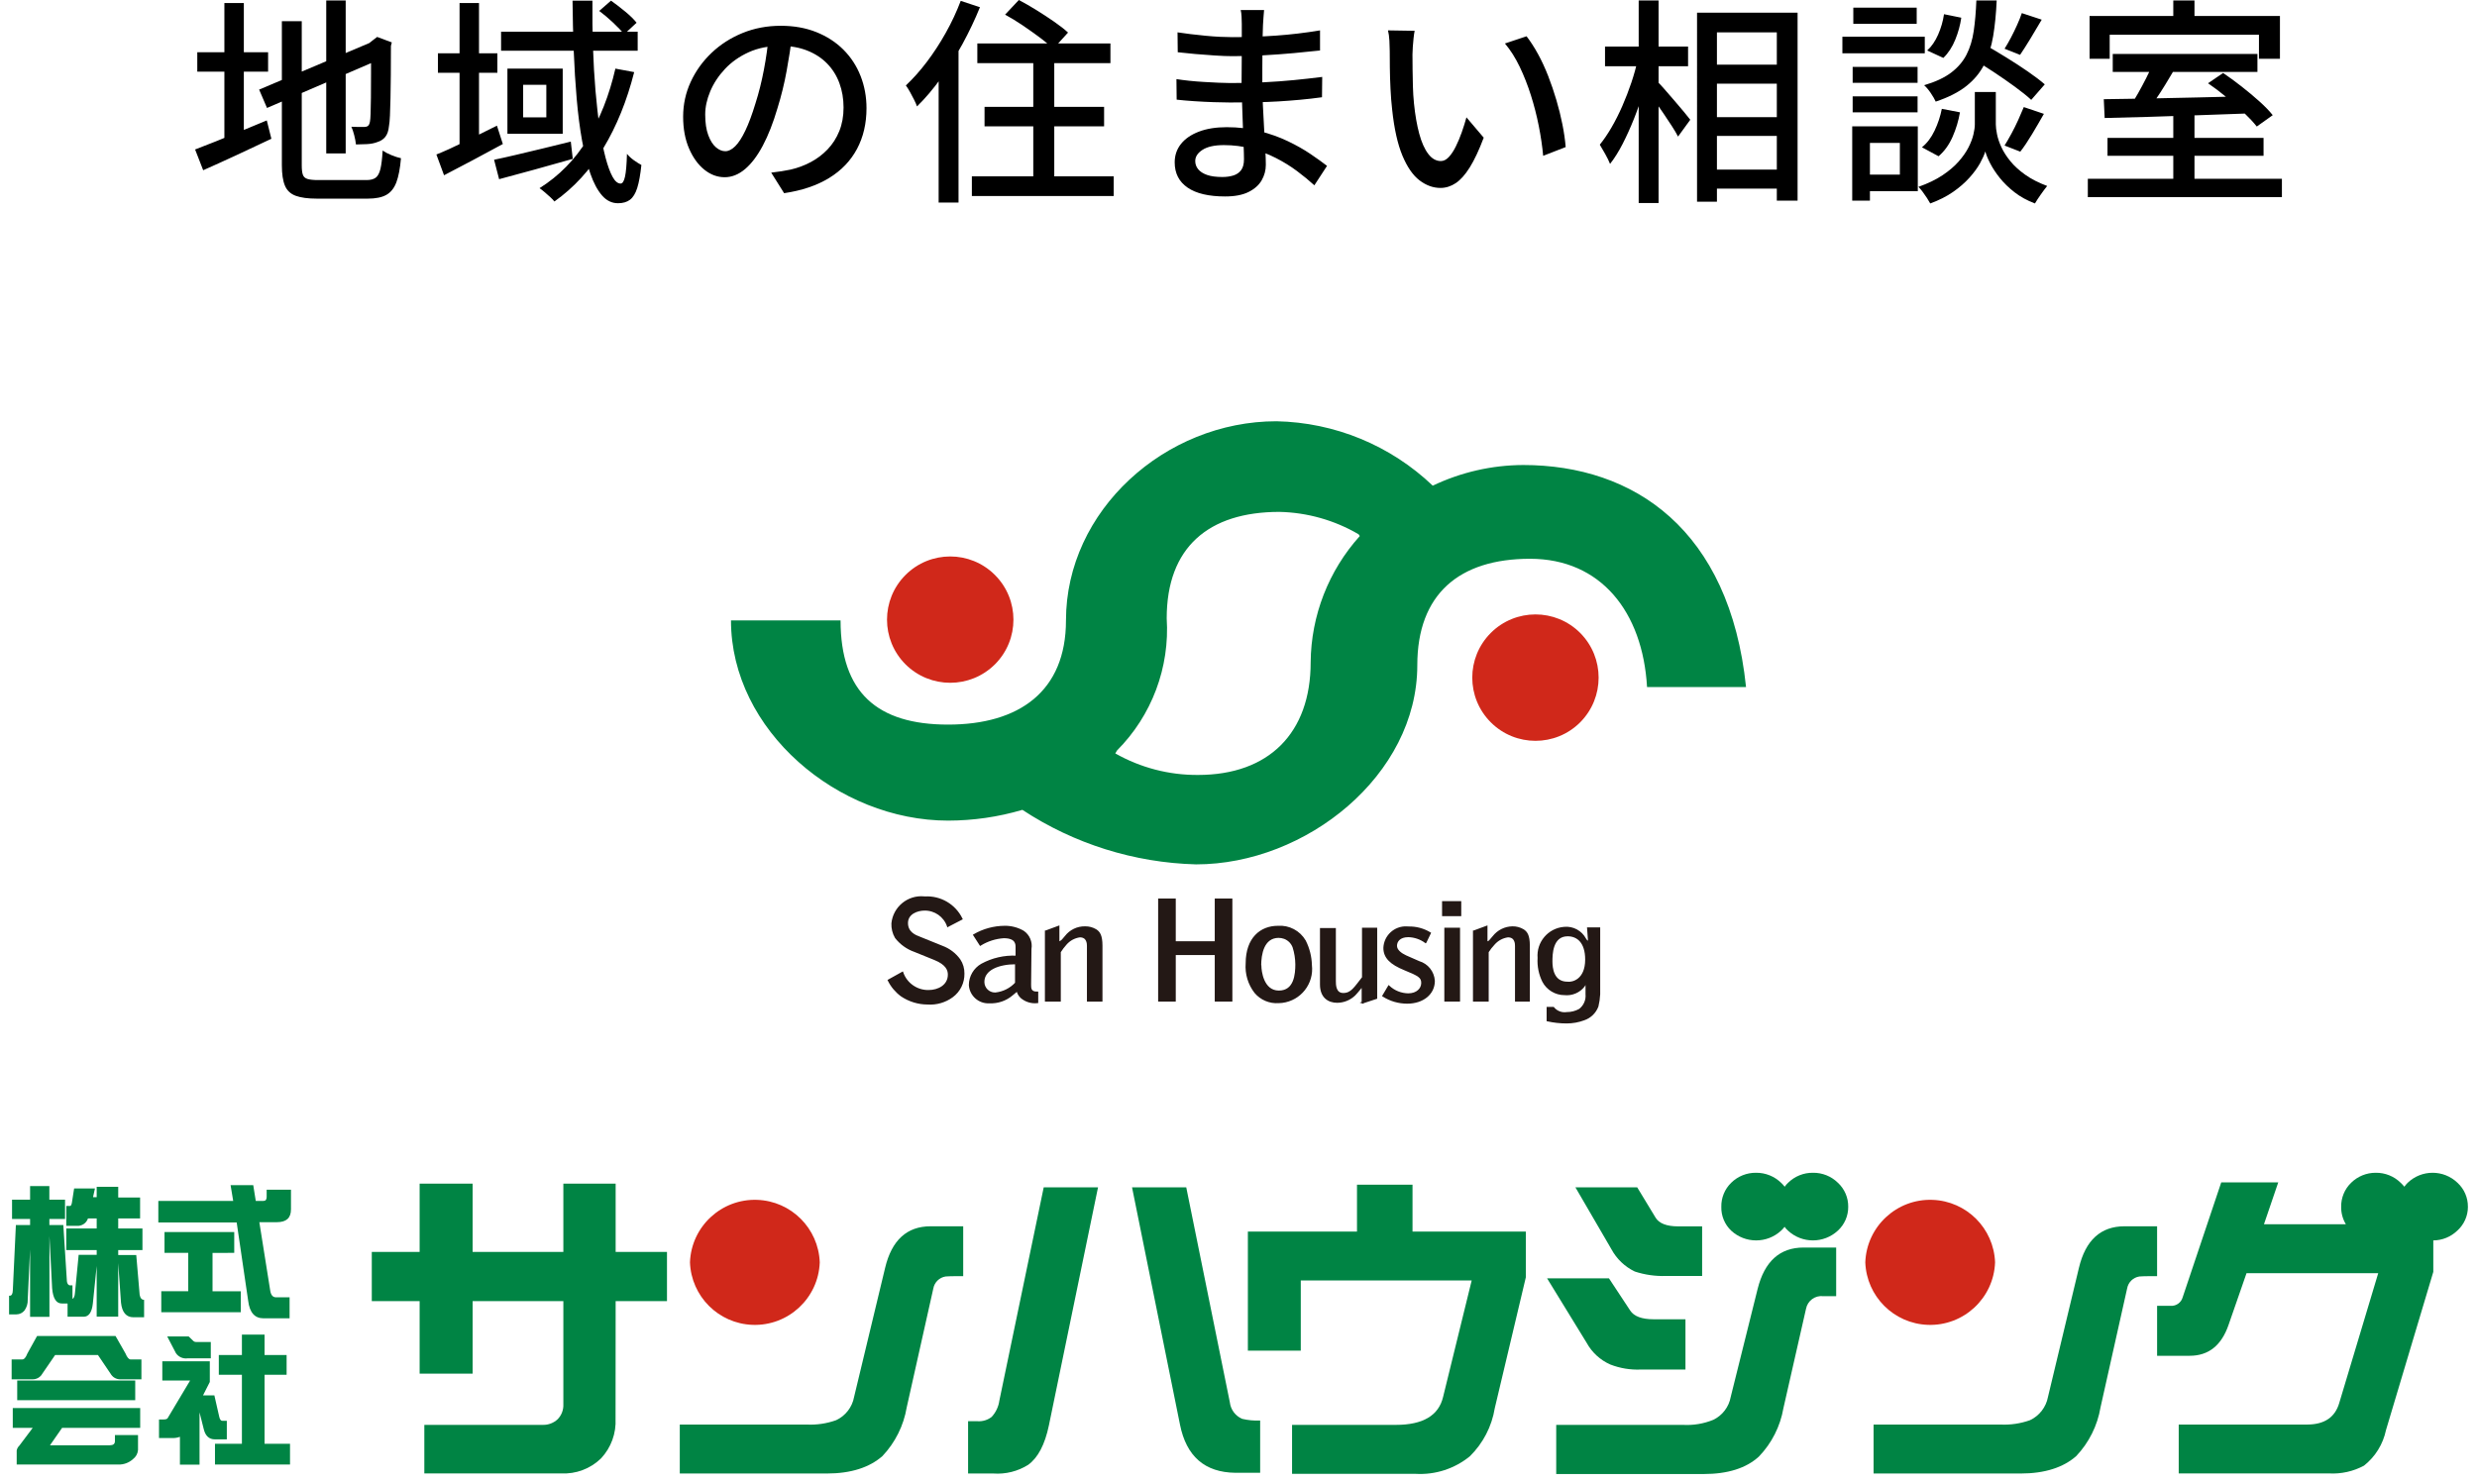
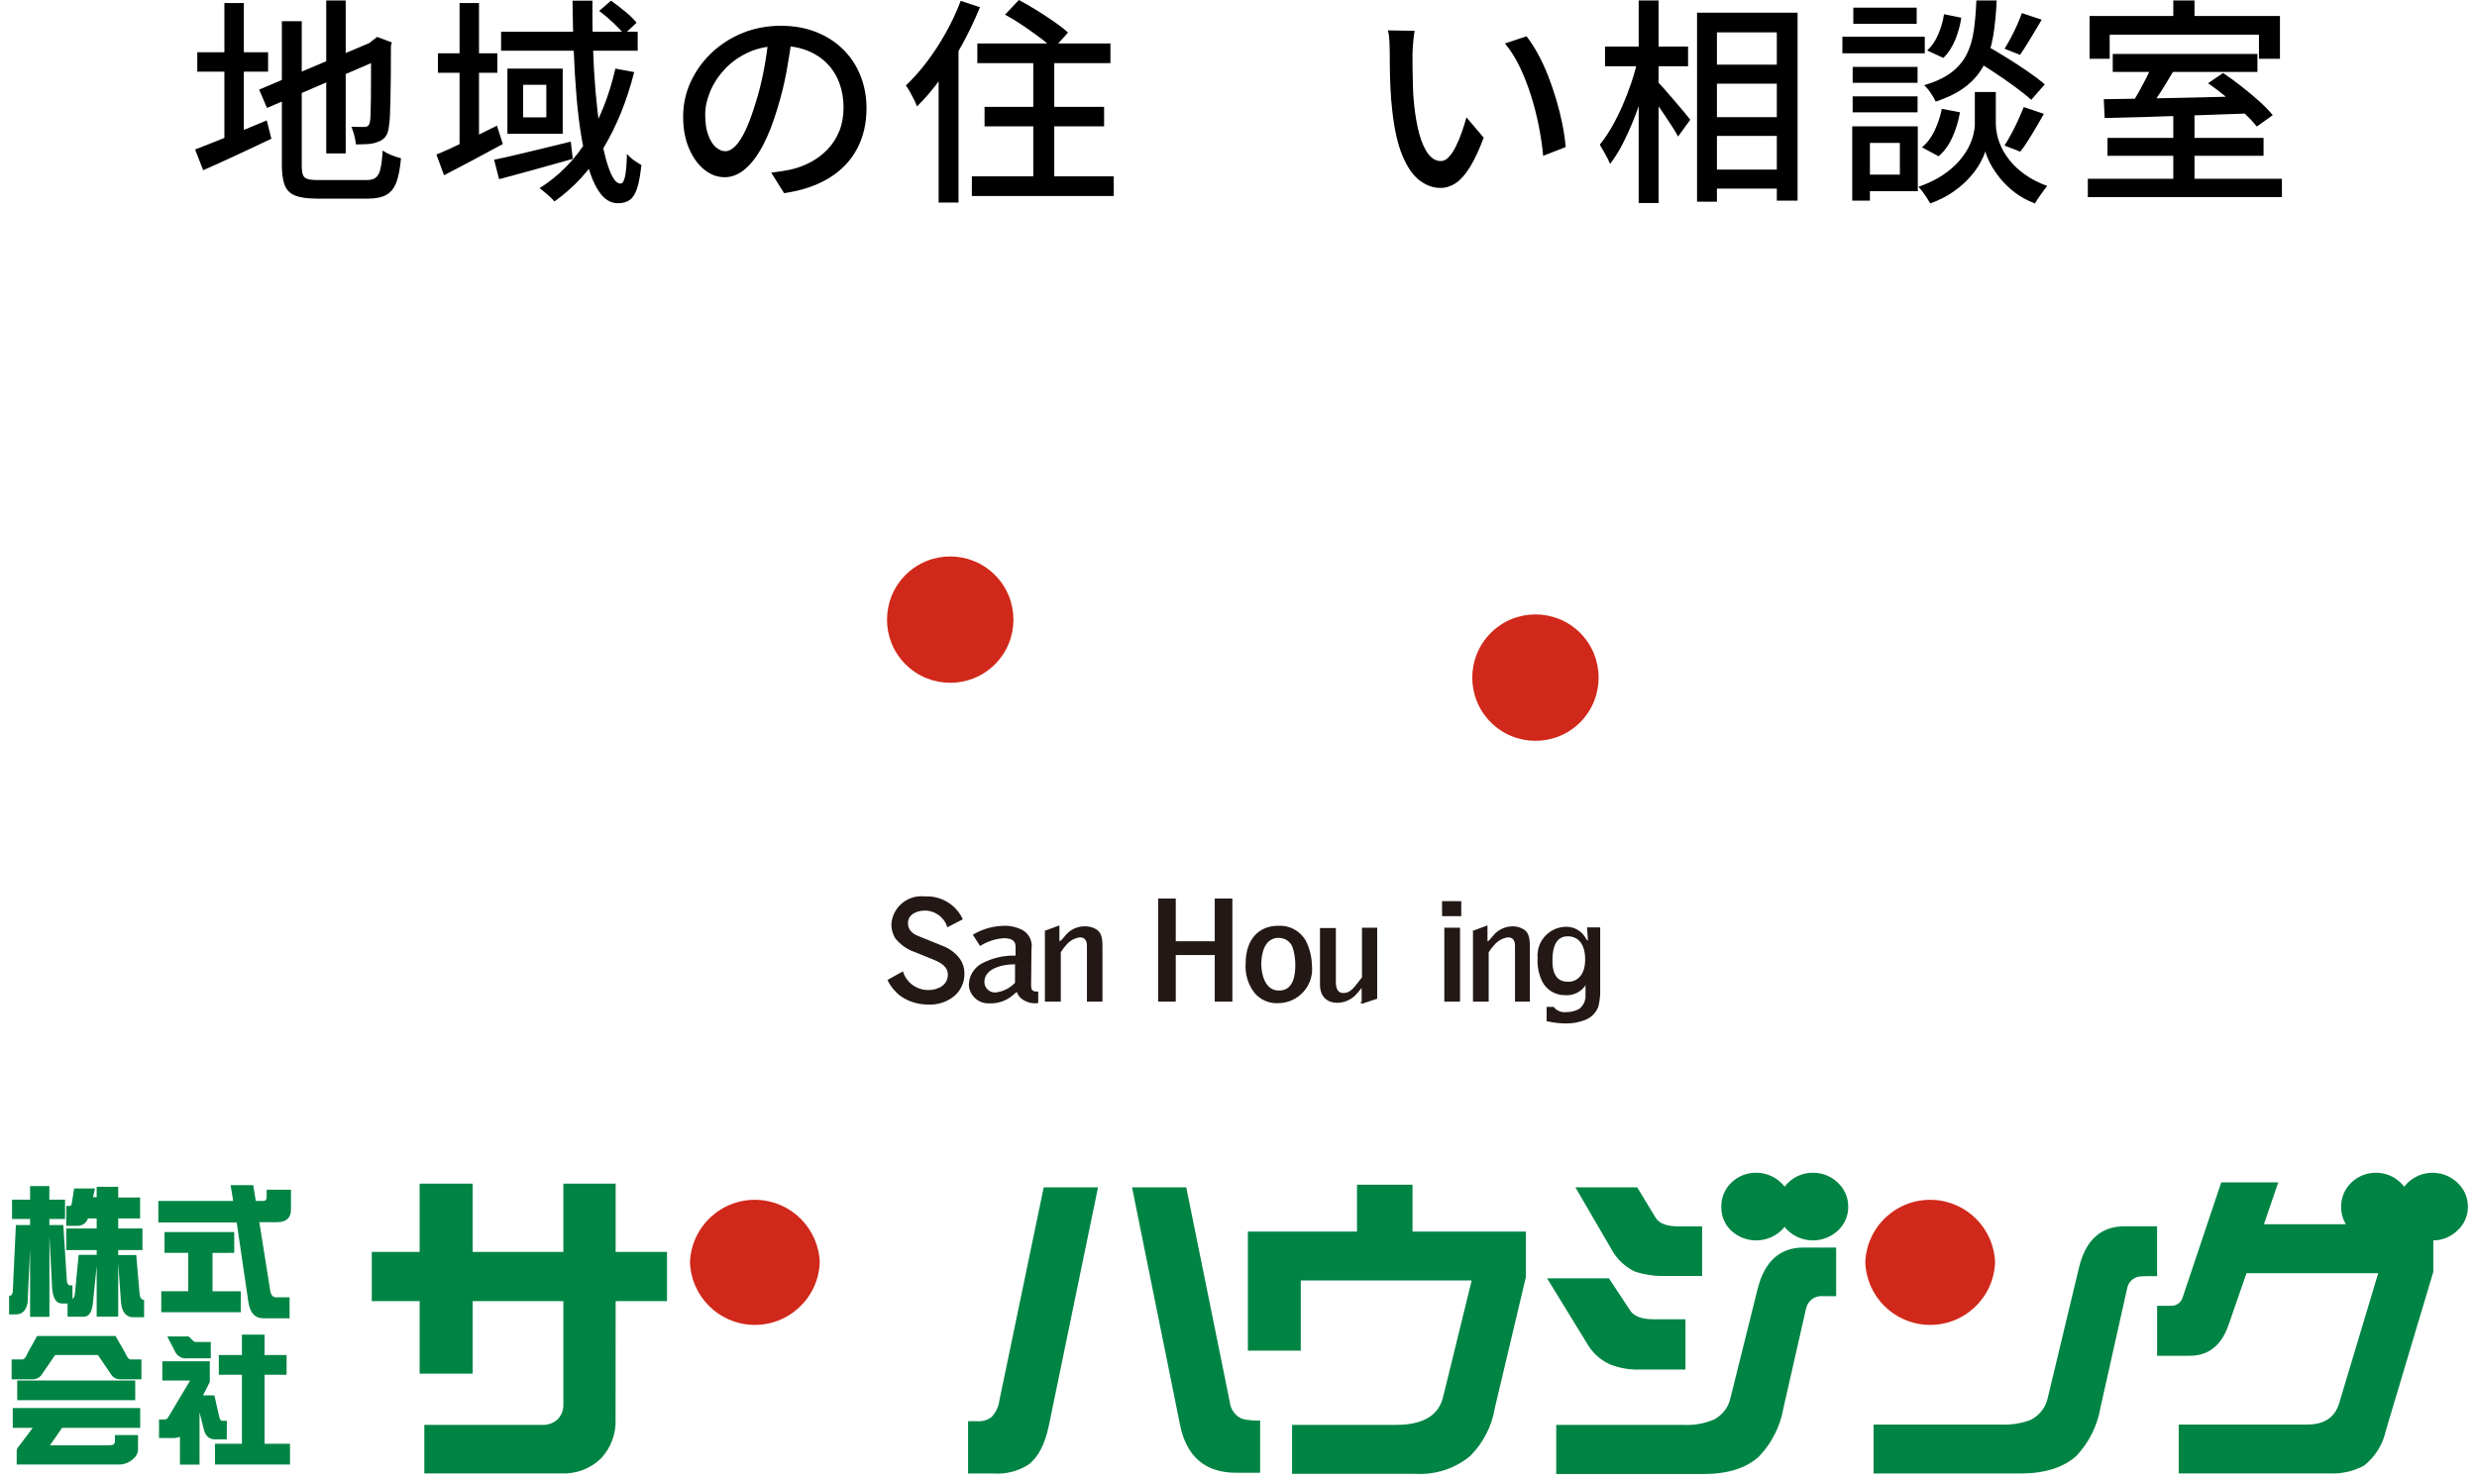
<svg xmlns="http://www.w3.org/2000/svg" id="_デザイン" viewBox="0 0 272 163">
  <defs>
    <style>.cls-1{fill:#008444;}.cls-2{fill:#d0281a;}.cls-3{fill:#231815;stroke:#231815;stroke-width:.2px;}</style>
  </defs>
  <path class="cls-1" d="m5.422,133.874v.67h1.531l.383,6.01c0,.412.172.613.364.613h.258v1.474c.153-.048.249-.278.278-.67l.402-4.154h1.981v-.526h-3.34v-2.374h3.34v-1.101h-.957c-.17.518-.672.854-1.215.814h-1.168v-2.182h.421c.077,0,.144-.105.191-.325l.249-1.598h2.287l-.211.957h.402v-1.139h2.364v1.177h2.402v2.297h-2.402v1.101h2.661v2.374h-2.661v.546h1.981l.373,4.364c.067.364.23.555.488.555v1.914h-1.168c-.794,0-1.254-.536-1.369-1.608l-.306-4.336v5.876h-2.364v-5.561l-.421,4.115c-.105.957-.44,1.455-1.005,1.455h-1.771v-1.455h-.641c-.603,0-.957-.555-1.053-1.665l-.297-5.742v8.872h-2.125v-7.398l-.258,5.522c.015.421-.11.834-.354,1.177-.214.269-.537.427-.881.431h-.814v-2.048h.067c.22,0,.335-.201.345-.613l.335-7.149h1.56v-.67h-1.981v-2.115h1.981v-1.493h2.115v1.493h1.723v2.115h-1.723Z" />
  <path class="cls-1" d="m31.952,132.821c0,.957-.517,1.407-1.55,1.407h-1.924l1.206,7.58c.086.45.297.67.622.67h1.493v2.307h-2.871c-.957,0-1.522-.641-1.675-1.914l-1.263-8.614h-8.604v-2.364h8.221l-.287-1.732h2.488l.278,1.732h.842c.239,0,.354-.144.354-.44v-.794h2.67v2.163Zm-8.614,4.785v4.211h3.101v2.297h-8.728v-2.307h2.957v-4.211h-2.603v-2.287h7.657v2.287l-2.383.01Z" />
  <path class="cls-1" d="m13.777,148.642c.182.44.373.66.565.66h1.187v2.182h-2.364c-.421-.009-.806-.238-1.014-.603l-1.397-2.067h-4.699l-1.416,2.067c-.214.374-.612.605-1.043.603H1.278v-2.182h1.168c.211,0,.392-.22.565-.66l1.062-1.914h8.614l1.091,1.914Zm-11.887,5.139v-2.163h12.959v2.163H1.89Zm4.929,3.034l-1.33,1.914h6.556c.383,0,.574-.144.574-.45v-.67h2.536v1.637c-.031.399-.234.766-.555,1.005-.439.399-1.015.611-1.608.593H1.833v-1.541c.037-.202.138-.386.287-.526l1.474-1.962H1.402v-2.173h13.992v2.173H6.819Z" />
  <path class="cls-1" d="m29.052,150.987v7.58h2.795v2.278h-8.24v-2.278h2.957v-7.58h-2.536v-2.173h2.536v-2.24h2.488v2.24h2.421v2.173h-2.421Zm-7.8-3.694c.085.071.196.105.306.096h1.589v1.79h-2.536c-.503.074-1.005-.145-1.292-.565l-.957-1.838h2.354l.536.517Zm1.79,4.479l-.747,1.474h1.244l.536,2.354c.067.287.172.44.325.44h.507v2.039h-1.302c-.641,0-1.053-.373-1.235-1.139l-.459-1.828v5.742h-2.153v-3.053c-.276.1-.568.146-.861.134h-1.436v-2.039h.488c.258,0,.412-.057.459-.144l2.469-4.135h-3.053v-2.115h5.216v2.268Z" />
  <path class="cls-1" d="m67.593,155.791c.089,1.618-.488,3.202-1.598,4.383-1.167,1.136-2.757,1.733-4.383,1.646h-15.016v-5.331h13.007c.606.017,1.195-.207,1.637-.622.426-.439.651-1.035.622-1.646v-11.322h-9.963v7.963h-5.819v-7.963h-5.254v-5.407h5.254v-7.494h5.819v7.494h9.963v-7.494h5.742v7.494h5.637v5.407h-5.637l-.01,12.892Z" />
-   <path class="cls-1" d="m103.837,140.191c-.685.108-1.227.638-1.349,1.321l-2.919,13.045c-.337,2.012-1.267,3.878-2.67,5.36-1.416,1.244-3.445,1.914-6.106,1.914h-16.146v-5.379h13.925c1.102.057,2.205-.106,3.244-.479,1.034-.48,1.769-1.434,1.972-2.555l3.407-14.174c.727-3.043,2.393-4.565,4.996-4.565h3.579v5.474c-1.168,0-1.809.01-1.933.038Z" />
  <path class="cls-1" d="m201.823,129.902c-.729-.718-1.714-1.114-2.737-1.101-1.023-.014-2.008.383-2.737,1.101-.14.13-.265.274-.373.431-.118-.155-.249-.299-.392-.431-.732-.712-1.716-1.108-2.737-1.101-1.026-.016-2.016.38-2.747,1.101-.71.693-1.102,1.649-1.081,2.642-.025.985.368,1.934,1.081,2.613,1.548,1.431,3.936,1.431,5.484,0,.14-.129.268-.27.383-.421.106.156.231.297.373.421,1.545,1.43,3.93,1.43,5.474,0,.733-.67,1.147-1.62,1.139-2.613.015-1.001-.396-1.961-1.129-2.642Z" />
  <path class="cls-1" d="m129.573,156.451l-5.264-26.052h5.953l4.785,23.601c.09.81.609,1.508,1.359,1.828.646.152,1.309.213,1.972.182v5.742h-2.709c-3.369-.038-5.398-1.799-6.097-5.302Zm-16.663,4.422c-1.142.718-2.483,1.054-3.828.957h-2.776v-5.742h1.062c.552.033,1.097-.137,1.531-.479.457-.497.75-1.121.842-1.79l4.871-23.42h5.963l-5.398,26.157c-.44,2.099-1.196,3.538-2.268,4.316Z" />
  <path class="cls-1" d="m161.386,159.954c-1.665,1.352-3.774,2.035-5.915,1.914h-13.59v-5.379h11.399c2.973,0,4.702-1.024,5.187-3.072l3.139-12.786h-18.768v7.704h-5.809v-13.074h11.983v-5.149h6.097v5.149h12.442v5.025l-3.407,14.356c-.327,2.02-1.293,3.881-2.756,5.312Z" />
  <path class="cls-1" d="m179.513,139.645c-1.092-.526-1.99-1.383-2.565-2.45l-3.953-6.795h6.786l2.019,3.331c.383.632,1.215.957,2.479.957h2.632v5.446h-3.962c-1.165.041-2.328-.125-3.436-.488Zm18.806,4.096l-2.479,10.901c-.345,2.007-1.285,3.865-2.699,5.331-1.397,1.276-3.42,1.914-6.068,1.914h-16.184v-5.398h13.916c1.138.065,2.276-.125,3.331-.555,1.005-.483,1.717-1.419,1.914-2.517l2.957-11.868c.759-3.024,2.441-4.537,5.044-4.537h3.579v5.34h-1.426c-.895-.101-1.716.504-1.885,1.388Zm-21.496,6.116c-1.103-.488-2.014-1.326-2.594-2.383l-4.345-7.082h6.795l2.335,3.541c.412.632,1.273.957,2.555.957h3.512v5.522h-4.9c-1.146.051-2.291-.138-3.359-.555Z" />
  <path class="cls-1" d="m234.928,140.191c-.687.105-1.23.636-1.349,1.321l-2.919,13.045c-.337,2.012-1.267,3.878-2.67,5.36-1.407,1.244-3.445,1.914-6.097,1.914h-16.155v-5.379h13.925c1.106.056,2.211-.107,3.254-.479,1.03-.485,1.763-1.436,1.972-2.555l3.398-14.174c.727-3.043,2.396-4.565,5.005-4.565h3.579v5.474c-1.168,0-1.818.01-1.943.038Z" />
  <path class="cls-1" d="m271,132.544c.012-1.002-.402-1.963-1.139-2.642-1.53-1.468-3.945-1.468-5.474,0-.134.132-.256.276-.364.431-.124-.153-.258-.297-.402-.431-.729-.718-1.714-1.114-2.737-1.101-1.013-.006-1.987.39-2.709,1.101-.713.692-1.108,1.648-1.091,2.642-.01.674.169,1.337.517,1.914h-8.996l1.57-4.604h-6.259l-4.23,12.605c-.158.592-.709.991-1.321.957h-1.493v5.484h3.579c2.067,0,3.49-1.133,4.269-3.398l1.972-5.675h14.461l-4.278,14.251c-.459,1.576-1.627,2.367-3.503,2.374h-14.126v5.369h16.51c1.33.073,2.655-.222,3.828-.852,1.242-.975,2.1-2.359,2.421-3.905l5.197-17.38v-3.455c.982-.006,1.925-.39,2.632-1.072.743-.665,1.168-1.615,1.168-2.613Z" />
  <path class="cls-2" d="m90.017,138.64c-.144,3.935-3.451,7.008-7.387,6.864-3.733-.137-6.727-3.131-6.864-6.864.144-3.935,3.451-7.008,7.387-6.864,3.733.137,6.727,3.131,6.864,6.864Z" />
  <path class="cls-2" d="m219.079,138.64c-.144,3.935-3.451,7.009-7.386,6.864-3.733-.137-6.728-3.131-6.864-6.864.144-3.935,3.451-7.009,7.386-6.864,3.733.137,6.728,3.131,6.864,6.864Z" />
  <path class="cls-2" d="m173.519,69.511c-2.712-2.71-7.107-2.708-9.817.004-2.71,2.712-2.708,7.107.004,9.817,2.71,2.708,7.102,2.708,9.812,0,2.703-2.716,2.703-7.105,0-9.821Z" />
  <path class="cls-2" d="m109.255,72.962c2.71-2.712,2.708-7.107-.004-9.817-2.712-2.71-7.107-2.708-9.817.004-2.708,2.71-2.708,7.102,0,9.812,2.716,2.703,7.105,2.703,9.821,0Z" />
-   <path class="cls-1" d="m167.246,51.071c-3.432.015-6.819.79-9.916,2.269-4.634-4.423-10.758-6.948-17.163-7.075-12.224,0-23.112,9.802-23.112,21.873,0,7.799-5.149,11.442-12.948,11.442s-11.804-3.547-11.804-11.442h-12.033c0,12.09,11.766,21.987,23.837,21.987,2.763-.002,5.512-.4,8.162-1.182,5.674,3.734,12.279,5.808,19.07,5.988,12.09,0,24.295-9.802,24.295-21.873,0-7.799,4.596-11.69,12.376-11.69s12.376,5.835,12.853,14.092h10.87c-1.793-17.296-12.3-24.39-24.485-24.39Zm-23.322,21.663c0,7.78-4.596,12.376-12.376,12.376-3.18.02-6.31-.796-9.077-2.365l.191-.324c3.816-3.831,5.803-9.116,5.454-14.512,0-7.78,4.577-11.69,12.376-11.69,3.061.066,6.054.912,8.696,2.46l.133.191c-3.432,3.807-5.352,8.738-5.397,13.864Z" />
  <path class="cls-3" d="m104.087,101.7c-.38-1.092-1.419-1.815-2.574-1.793-.763,0-1.907.381-1.907,1.468s.953,1.43,1.354,1.583l2.498,1.011c.766.283,1.43.787,1.907,1.449.296.446.449.971.439,1.506.02.991-.442,1.929-1.24,2.517-.781.574-1.741.851-2.708.782-1.019-.002-2.015-.307-2.86-.877-.597-.44-1.081-1.015-1.411-1.678l1.506-.839c.428,1.219,1.588,2.026,2.88,2.002,1.068,0,2.212-.572,2.212-1.793,0-.515-.229-1.163-1.545-1.697l-2.212-.896c-.815-.289-1.529-.805-2.06-1.487-.272-.468-.404-1.004-.381-1.545.177-1.76,1.748-3.044,3.508-2.867.019.002.038.004.058.006,1.702-.102,3.298.831,4.043,2.365l-1.506.782Z" />
  <path class="cls-3" d="m113.126,108.127c0,.42,0,.896.782.877v1.068c-.633.072-1.268-.121-1.754-.534-.226-.207-.38-.481-.439-.782h0l-.572.477c-.692.595-1.586.902-2.498.858-1.121.065-2.083-.787-2.155-1.907.006-.931.508-1.788,1.316-2.25,1.167-.636,2.486-.939,3.814-.877v-1.03c0-.324,0-1.087-1.392-1.087-.912.059-1.796.341-2.574.82l-.687-1.068c1.014-.59,2.164-.905,3.337-.915.722-.013,1.434.172,2.06.534.618.423.932,1.169.801,1.907l-.038,3.909Zm-1.564-2.326c-1.907,0-3.566.648-3.566,2.04-.001.695.561,1.26,1.256,1.261.026,0,.052,0,.079-.002.855-.094,1.647-.493,2.231-1.125v-2.174Z" />
  <path class="cls-3" d="m114.842,102.292l1.392-.515v1.545c0,.084.068.153.153.153,0,0,.191-.114.286-.21l.343-.4c.508-.663,1.301-1.045,2.136-1.03.408-.008.811.098,1.163.305.362.229.648.572.648,1.716v6.045h-1.506v-6.007c0-.21,0-1.049-.877-1.049-.6.082-1.15.38-1.545.839-.241.267-.457.554-.648.858v5.359h-1.545v-7.609Z" />
  <path class="cls-3" d="m127.276,98.783h1.735v4.691h4.481v-4.691h1.735v11.118h-1.735v-5.111h-4.481v5.111h-1.735v-11.118Z" />
  <path class="cls-3" d="m140.319,101.777c1.209-.092,2.365.516,2.975,1.564.417.823.645,1.728.667,2.651.242,1.997-1.18,3.812-3.177,4.055-.129.016-.259.024-.389.026-.976.066-1.925-.338-2.555-1.087-.702-.906-1.042-2.041-.953-3.185,0-2.765,1.583-4.024,3.433-4.024Zm-1.907,4.272c0,.591.248,2.841,2.021,2.841s1.907-1.907,1.907-2.975c-.005-.647-.108-1.29-.305-1.907-.172-.458-.534-.819-.992-.992-.208-.075-.427-.114-.648-.114-1.697.019-2.002,1.907-2.002,3.146h.019Z" />
  <path class="cls-3" d="m149.625,110.11v-1.678h-.153c-.038,0-.458.553-.725.82-.511.497-1.194.777-1.907.782-.973,0-1.793-.553-1.793-1.907v-6.102h1.545v5.721c0,.4,0,1.411.915,1.411s1.278-.687,2.155-1.793v-5.378h1.468v7.628l-1.506.496Z" />
-   <path class="cls-3" d="m156.547,103.474c-.554-.407-1.22-.634-1.907-.648-.953,0-1.335.534-1.335,1.049s.534.896,1.068,1.144l1.43.629c.937.272,1.601,1.105,1.659,2.079,0,1.411-1.22,2.403-2.937,2.403-.932.001-1.845-.264-2.632-.763l.61-1.03c.581.541,1.342.847,2.136.858.973,0,1.526-.591,1.526-1.24s-.362-.858-1.907-1.487c-1.545-.629-2.25-1.316-2.25-2.365.055-1.305,1.157-2.318,2.462-2.263.057.002.114.007.17.013.839-.024,1.666.195,2.384.629l-.477.992Z" />
  <path class="cls-3" d="m158.454,99.069h1.907v1.449h-1.907v-1.449Zm.248,2.918h1.526v7.914h-1.526v-7.914Z" />
  <path class="cls-3" d="m161.849,102.292l1.392-.515v1.545c0,.077.057.143.133.153.095,0,.21-.114.286-.21l.343-.4c.503-.638,1.266-1.016,2.079-1.03.408-.008.811.098,1.163.305.362.229.648.572.648,1.716v6.045h-1.43v-6.007c0-.21,0-1.049-.877-1.049-.6.082-1.15.38-1.545.839-.249.264-.473.552-.667.858v5.359h-1.526v-7.609Z" />
  <path class="cls-3" d="m174.378,101.948h1.24v7.246c-.022.444-.086.884-.191,1.316-.253.682-.799,1.214-1.487,1.449-.61.228-1.256.344-1.907.343-.705,0-1.409-.077-2.098-.229v-1.392h.629c.359.441.925.659,1.487.572.494.002.98-.123,1.411-.362.525-.399.806-1.041.744-1.697v-1.163h0c-.114,0-.133,0-.286.267-.505.642-1.304.98-2.117.896-.983,0-1.886-.542-2.346-1.411-.395-.798-.572-1.686-.515-2.574-.141-1.69,1.114-3.174,2.804-3.315.012-.001.025-.002.037-.003.943-.087,1.846.402,2.288,1.24.153.21.153.248.248.286.09-.018.154-.099.153-.191l-.095-1.278Zm-.21,3.433c0-1.907-.934-2.651-2.021-2.651-1.773,0-1.773,2.155-1.773,2.86s.133,2.326,1.754,2.326c.572.076,2.04-.286,2.04-2.536Z" />
  <path d="m21.424,16.416c.64-.24,1.388-.532,2.244-.876.856-.344,1.768-.716,2.736-1.116.968-.4,1.932-.8,2.892-1.2l.504,2.016c-1.28.608-2.576,1.216-3.888,1.824-1.312.608-2.512,1.152-3.6,1.632l-.888-2.28Zm.24-10.68h7.776v2.136h-7.776v-2.136ZM24.64.336h2.136v15.744h-2.136V.336Zm3.816,9.504l12.72-5.376.84,1.92-12.696,5.472-.864-2.016Zm2.496-7.512h2.184v15.84c0,.448.04.788.12,1.02.08.232.252.388.516.468.264.08.652.12,1.164.12h5.304c.448,0,.788-.088,1.02-.264.232-.176.404-.496.516-.96.112-.464.192-1.136.24-2.016.255.176.58.344.972.504.392.16.74.272,1.044.336-.096,1.12-.264,2-.504,2.64-.24.64-.604,1.1-1.092,1.38-.488.28-1.172.42-2.052.42h-5.592c-.976,0-1.748-.104-2.316-.312-.568-.208-.964-.58-1.188-1.116-.225-.536-.336-1.284-.336-2.244V2.328ZM35.824.048h2.136v16.8h-2.136V.048Zm4.92,4.68h-.192l.456-.36.408-.312,1.608.6-.096.384c0,1.136-.004,2.188-.012,3.156-.008.968-.021,1.832-.036,2.592-.016.76-.036,1.4-.06,1.92-.024.52-.06.9-.108,1.14-.048.512-.18.904-.396,1.176-.216.272-.508.464-.876.576-.32.128-.704.204-1.152.228-.448.024-.848.036-1.2.036-.032-.304-.096-.644-.192-1.02-.096-.376-.2-.684-.312-.924.24.016.504.024.792.024h.6c.176,0,.315-.036.42-.108.104-.072.18-.228.228-.468.032-.144.056-.44.072-.888.016-.448.028-1.036.036-1.764.008-.728.012-1.596.012-2.604v-3.384Z" />
  <path d="m47.92,16.968c.848-.336,1.864-.796,3.048-1.38,1.184-.584,2.384-1.18,3.6-1.788l.648,2.016c-1.088.592-2.196,1.188-3.324,1.788-1.128.6-2.172,1.148-3.132,1.644l-.84-2.28Zm.168-11.112h6.528v2.136h-6.528v-2.136Zm2.376-5.52h2.136v16.104h-2.136V.336Zm3.792,17.208c.704-.144,1.512-.324,2.424-.54.912-.216,1.884-.448,2.916-.696,1.032-.248,2.06-.5,3.084-.756l.216,1.896c-1.408.4-2.82.796-4.236,1.188-1.416.392-2.7.74-3.852,1.044l-.552-2.136Zm.768-14.064h15v2.088h-15v-2.088Zm.696,4.056h6.072v7.152h-6.072v-7.152Zm1.728,1.776v3.576h2.544v-3.576h-2.544Zm10.128-1.776l2.064.384c-.8,3.152-1.924,5.928-3.372,8.328-1.448,2.4-3.244,4.36-5.388,5.88-.096-.128-.244-.284-.444-.468-.2-.184-.408-.368-.624-.552-.216-.184-.404-.332-.564-.444,2.144-1.344,3.9-3.136,5.268-5.376,1.368-2.24,2.388-4.824,3.06-7.752ZM62.872.072h2.184c-.016,1.76.004,3.476.06,5.148.056,1.672.148,3.256.276,4.752.127,1.496.284,2.868.468,4.116.184,1.248.396,2.324.636,3.228.24.904.496,1.604.768,2.1.272.496.568.744.888.744.208,0,.368-.252.48-.756.112-.504.184-1.34.216-2.508.208.256.464.492.768.708.304.216.576.388.816.516-.112,1.072-.264,1.912-.456,2.52-.192.608-.456,1.04-.792,1.296-.336.256-.776.384-1.32.384-.672,0-1.256-.284-1.752-.852-.496-.568-.924-1.368-1.284-2.4-.36-1.032-.664-2.244-.912-3.636-.249-1.392-.444-2.92-.588-4.584-.144-1.664-.252-3.408-.324-5.232-.072-1.824-.116-3.672-.132-5.544Zm2.928,1.128l1.296-1.128c.496.352,1.016.752,1.56,1.2.544.448.96.856,1.248,1.224l-1.368,1.272c-.288-.368-.692-.796-1.212-1.284-.52-.488-1.028-.916-1.524-1.284Z" />
  <path d="m86.992,3.888c-.16,1.232-.364,2.532-.612,3.9-.248,1.368-.58,2.724-.996,4.068-.48,1.632-1.02,3.012-1.62,4.14-.6,1.128-1.252,1.988-1.956,2.58-.705.592-1.448.888-2.232.888-.8,0-1.544-.276-2.232-.828s-1.248-1.328-1.68-2.328c-.432-1-.648-2.164-.648-3.492,0-1.344.276-2.616.828-3.816.552-1.2,1.316-2.264,2.292-3.192.976-.928,2.112-1.656,3.408-2.184s2.696-.792,4.2-.792c1.44,0,2.74.232,3.9.696,1.16.464,2.152,1.108,2.976,1.932.824.824,1.452,1.788,1.884,2.892s.648,2.28.648,3.528c0,1.68-.348,3.172-1.044,4.476-.696,1.304-1.716,2.368-3.06,3.192-1.344.824-2.992,1.38-4.944,1.668l-1.416-2.256c.416-.048.8-.1,1.152-.156.352-.056.68-.116.984-.18.768-.176,1.5-.448,2.196-.816.696-.368,1.316-.836,1.86-1.404.544-.568.972-1.236,1.284-2.004s.468-1.632.468-2.592-.152-1.852-.456-2.676c-.304-.824-.752-1.54-1.344-2.148-.592-.608-1.32-1.084-2.184-1.428-.864-.344-1.84-.516-2.928-.516-1.312,0-2.48.232-3.504.696-1.024.464-1.892,1.076-2.604,1.836-.712.76-1.252,1.58-1.62,2.46-.369.88-.552,1.728-.552,2.544,0,.912.112,1.668.336,2.268.224.6.504,1.044.84,1.332.336.288.68.432,1.032.432s.712-.18,1.08-.54c.368-.36.74-.932,1.116-1.716.376-.784.748-1.784,1.116-3,.368-1.152.676-2.38.924-3.684.248-1.304.428-2.58.54-3.828l2.568.048Z" />
  <path d="m105.497.096l2.112.696c-.544,1.344-1.18,2.684-1.908,4.02-.728,1.336-1.516,2.592-2.364,3.768-.848,1.176-1.728,2.212-2.64,3.108-.064-.192-.168-.432-.312-.72s-.296-.576-.456-.864c-.16-.288-.312-.528-.456-.72.8-.752,1.572-1.62,2.316-2.604.744-.984,1.436-2.048,2.076-3.192.64-1.144,1.184-2.308,1.632-3.492Zm-2.424,6.384l2.16-2.136.024.024v17.88h-2.184V6.48Zm3.648,12.888h15.576v2.16h-15.576v-2.16Zm.6-14.592h14.616v2.16h-14.616v-2.16Zm.792,6.96h13.128v2.136h-13.128v-2.136Zm2.256-10.128l1.512-1.608c.608.32,1.248.688,1.92,1.104.672.416,1.32.84,1.944,1.272.624.432,1.136.832,1.536,1.2l-1.632,1.8c-.352-.368-.828-.776-1.428-1.224-.6-.448-1.236-.9-1.908-1.356-.672-.456-1.32-.852-1.944-1.188Zm3.096,3.816h2.304v15.288h-2.304V5.424Z" />
-   <path d="m138.809,1.104c-.016.224-.036.468-.06.732-.024.264-.044.564-.06.9-.016.272-.028.664-.036,1.176-.008.512-.016,1.076-.024,1.692-.008.616-.012,1.232-.012,1.848v1.692c0,.736.02,1.532.06,2.388.04.856.084,1.7.132,2.532.048.832.092,1.6.132,2.304.04.704.06,1.28.06,1.728,0,.608-.152,1.176-.456,1.704-.304.528-.784.956-1.44,1.284-.656.328-1.512.492-2.568.492-1.809,0-3.185-.324-4.128-.972s-1.416-1.572-1.416-2.772c0-.768.228-1.44.684-2.016s1.112-1.028,1.968-1.356c.855-.328,1.875-.492,3.06-.492,1.28,0,2.484.144,3.612.432s2.16.656,3.096,1.104c.936.448,1.764.916,2.484,1.404.72.488,1.328.924,1.824,1.308l-1.392,2.136c-.561-.512-1.192-1.032-1.896-1.56-.705-.528-1.48-1.008-2.328-1.44-.848-.432-1.749-.776-2.7-1.032-.952-.256-1.956-.384-3.012-.384-1.024,0-1.804.172-2.34.516-.536.344-.804.756-.804,1.236,0,.336.108.636.324.9.216.264.54.472.972.624.432.152.992.228,1.68.228.448,0,.852-.056,1.212-.168.36-.112.644-.308.852-.588.208-.28.312-.676.312-1.188,0-.416-.016-.976-.048-1.68-.032-.704-.06-1.468-.084-2.292-.024-.824-.052-1.624-.084-2.4-.032-.776-.048-1.436-.048-1.98,0-.56.004-1.14.012-1.74.008-.6.012-1.192.012-1.776v-3.012c0-.208-.008-.468-.024-.78-.016-.312-.048-.556-.096-.732h2.568Zm-9.624,7.584c.399.064.864.124,1.392.18.528.056,1.072.1,1.632.132.56.032,1.092.06,1.596.084.504.024.94.036,1.308.036,1.296,0,2.516-.028,3.66-.084,1.144-.056,2.248-.136,3.312-.24,1.064-.104,2.1-.22,3.108-.348l-.024,2.232c-.816.112-1.616.204-2.4.276-.784.072-1.572.132-2.364.18-.792.048-1.624.08-2.496.096-.872.016-1.82.024-2.844.024-.496,0-1.096-.012-1.8-.036-.705-.024-1.416-.06-2.136-.108-.72-.048-1.36-.104-1.92-.168l-.024-2.256Zm.12-5.136c.4.064.868.128,1.404.192.536.064,1.088.124,1.656.18.568.056,1.108.096,1.62.12.512.024.96.036,1.344.036,1.584,0,3.176-.056,4.776-.168,1.6-.112,3.216-.304,4.848-.576v2.208c-.864.096-1.824.192-2.88.288-1.056.096-2.156.176-3.3.24-1.144.064-2.284.096-3.42.096-.528,0-1.164-.024-1.908-.072-.744-.048-1.484-.104-2.22-.168-.736-.064-1.368-.128-1.896-.192l-.024-2.184Z" />
  <path d="m155.344,3.384c-.048.224-.088.496-.12.816-.032.32-.06.64-.084.96-.024.32-.036.592-.036.816,0,.496.003,1.048.012,1.656.008.608.02,1.228.036,1.86.016.632.056,1.26.12,1.884.128,1.264.32,2.368.576,3.312.255.944.583,1.68.984,2.208.399.528.864.792,1.392.792.304,0,.591-.144.864-.432.272-.288.528-.672.768-1.152.24-.48.459-1.004.66-1.572.2-.568.372-1.116.516-1.644l1.896,2.232c-.512,1.36-1.02,2.444-1.524,3.252-.504.808-1.02,1.388-1.548,1.74-.528.352-1.088.528-1.68.528-.8,0-1.564-.276-2.292-.828s-1.356-1.46-1.884-2.724c-.528-1.264-.904-2.952-1.128-5.064-.081-.704-.141-1.464-.18-2.28-.04-.816-.064-1.592-.072-2.328-.008-.736-.012-1.344-.012-1.824,0-.304-.012-.676-.036-1.116-.024-.44-.076-.82-.156-1.14l2.928.048Zm12.288.6c.432.56.852,1.212,1.26,1.956.408.744.78,1.548,1.116,2.412s.636,1.744.9,2.64c.264.896.484,1.784.66,2.664.176.88.296,1.712.36,2.496l-2.472.96c-.096-1.04-.256-2.128-.48-3.264-.225-1.136-.512-2.26-.864-3.372-.352-1.112-.764-2.16-1.236-3.144-.472-.984-1.012-1.836-1.62-2.556l2.376-.792Z" />
  <path d="m179.848,6.504l1.416.504c-.224.976-.488,1.98-.792,3.012-.304,1.032-.652,2.04-1.044,3.024-.392.984-.808,1.904-1.248,2.76-.44.856-.9,1.588-1.38,2.196-.128-.32-.304-.68-.528-1.08-.225-.4-.424-.744-.6-1.032.432-.528.86-1.156,1.284-1.884.424-.728.82-1.512,1.188-2.352.368-.84.7-1.7.996-2.58.296-.88.532-1.736.708-2.568Zm-3.6-1.392h9.12v2.16h-9.12v-2.16ZM179.945.048h2.184v22.248h-2.184V.048Zm2.016,8.88c.176.16.436.436.78.828.344.392.712.816,1.104,1.272.392.456.752.88,1.08,1.272.328.392.556.676.684.852l-1.344,1.848c-.16-.32-.388-.708-.684-1.164-.296-.456-.612-.932-.948-1.428-.336-.496-.664-.956-.984-1.38-.32-.424-.584-.772-.792-1.044l1.104-1.056Zm4.392-7.536h11.04v20.64h-2.28V3.552h-6.576v18.6h-2.184V1.392Zm1.08,5.712h8.88v2.088h-8.88v-2.088Zm.024,5.76h8.88v2.064h-8.88v-2.064Zm0,5.76h8.856v2.088h-8.856v-2.088Z" />
  <path d="m202.313,4.032h9.048v1.824h-9.048v-1.824Zm1.08,9.84h1.944v8.16h-1.944v-8.16Zm.048-6.528h7.128v1.752h-7.128v-1.752Zm0,3.24h7.128v1.752h-7.128v-1.752Zm.072-9.744h6.96v1.776h-6.96V.84Zm.912,13.032h6.168v7.128h-6.168v-1.824h4.2v-3.48h-4.2v-1.824Zm13.584-3.768h1.152v3.552c0,.288.044.652.132,1.092.088.44.248.912.48,1.416.232.504.56,1.016.984,1.536.423.52.968,1.016,1.632,1.488.664.472,1.468.884,2.412,1.236-.208.256-.444.572-.708.948-.264.376-.477.7-.636.972-.848-.32-1.592-.728-2.232-1.224-.64-.496-1.18-1.02-1.62-1.572s-.792-1.084-1.056-1.596c-.264-.512-.444-.952-.54-1.32-.112.368-.309.804-.588,1.308-.28.504-.668,1.032-1.164,1.584-.496.552-1.096,1.072-1.8,1.56-.704.488-1.536.908-2.496,1.26-.096-.176-.216-.376-.36-.6-.144-.224-.3-.448-.468-.672-.168-.224-.324-.408-.468-.552,1.04-.368,1.92-.792,2.64-1.272.72-.48,1.312-.984,1.776-1.512.464-.528.824-1.044,1.08-1.548.256-.504.436-.976.54-1.416.104-.44.156-.812.156-1.116v-3.552h1.152Zm-4.776,1.848l1.992.384c-.16.928-.432,1.828-.816,2.7-.384.872-.896,1.58-1.536,2.124l-1.824-.984c.56-.448,1.023-1.06,1.392-1.836.368-.776.632-1.572.792-2.388ZM217.025.048h2.232c-.064,1.44-.192,2.74-.384,3.9-.192,1.16-.516,2.196-.972,3.108-.456.912-1.112,1.708-1.968,2.388-.856.68-1.98,1.252-3.372,1.716-.112-.256-.292-.568-.54-.936-.248-.368-.492-.656-.732-.864,1.248-.368,2.24-.832,2.976-1.392.736-.56,1.296-1.216,1.68-1.968.384-.752.648-1.62.792-2.604s.24-2.1.288-3.348Zm-3.552,1.512l1.896.384c-.112.8-.332,1.604-.66,2.412-.328.808-.764,1.476-1.308,2.004l-1.776-.816c.48-.432.88-1.012,1.2-1.74.32-.728.536-1.476.648-2.244Zm3.096,4.872l1.416-1.512c.72.416,1.496.88,2.328,1.392.832.512,1.624,1.028,2.376,1.548.752.52,1.368.988,1.848,1.404l-1.488,1.704c-.448-.416-1.044-.896-1.788-1.44-.744-.544-1.528-1.088-2.352-1.632-.824-.544-1.604-1.032-2.34-1.464Zm5.448-4.992l2.184.72c-.4.688-.812,1.38-1.236,2.076-.424.696-.804,1.292-1.14,1.788l-1.704-.672c.224-.352.456-.756.696-1.212.24-.456.468-.924.684-1.404.216-.48.388-.912.516-1.296Zm.216,10.32l2.208.744c-.416.736-.852,1.484-1.308,2.244-.456.76-.884,1.396-1.284,1.908l-1.728-.672c.24-.384.492-.82.756-1.308.264-.488.512-.988.744-1.5.232-.512.436-.984.612-1.416Z" />
  <path d="m229.265,19.632h21.312v2.016h-21.312v-2.016Zm.192-17.88h20.904v4.704h-2.304v-2.64h-16.392v2.64h-2.208V1.752Zm1.56,9.144c1.328-.016,2.872-.04,4.632-.072,1.76-.032,3.624-.072,5.592-.12,1.968-.048,3.92-.096,5.856-.144l-.096,1.896c-1.904.064-3.82.132-5.748.204-1.928.072-3.76.132-5.496.18-1.736.048-3.284.088-4.644.12l-.096-2.064Zm.408,4.248h17.136v1.968h-17.136v-1.968Zm.576-9.216h15.888v1.968h-15.888v-1.968Zm4.392,1.104l2.376.6c-.32.544-.656,1.104-1.008,1.68-.353.576-.705,1.12-1.056,1.632-.352.512-.688.968-1.008,1.368l-1.824-.6c.288-.416.588-.9.9-1.452s.612-1.112.9-1.68c.288-.568.528-1.084.72-1.548ZM238.649.048h2.328v3.12h-2.328V.048Zm0,12.504h2.328v7.848h-2.328v-7.848Zm3.816-3.408l1.656-1.128c.64.432,1.308.92,2.004,1.464.696.544,1.352,1.092,1.968,1.644.616.552,1.107,1.06,1.476,1.524l-1.752,1.248c-.352-.448-.824-.956-1.416-1.524-.592-.568-1.232-1.136-1.92-1.704-.688-.568-1.36-1.076-2.016-1.524Z" />
</svg>